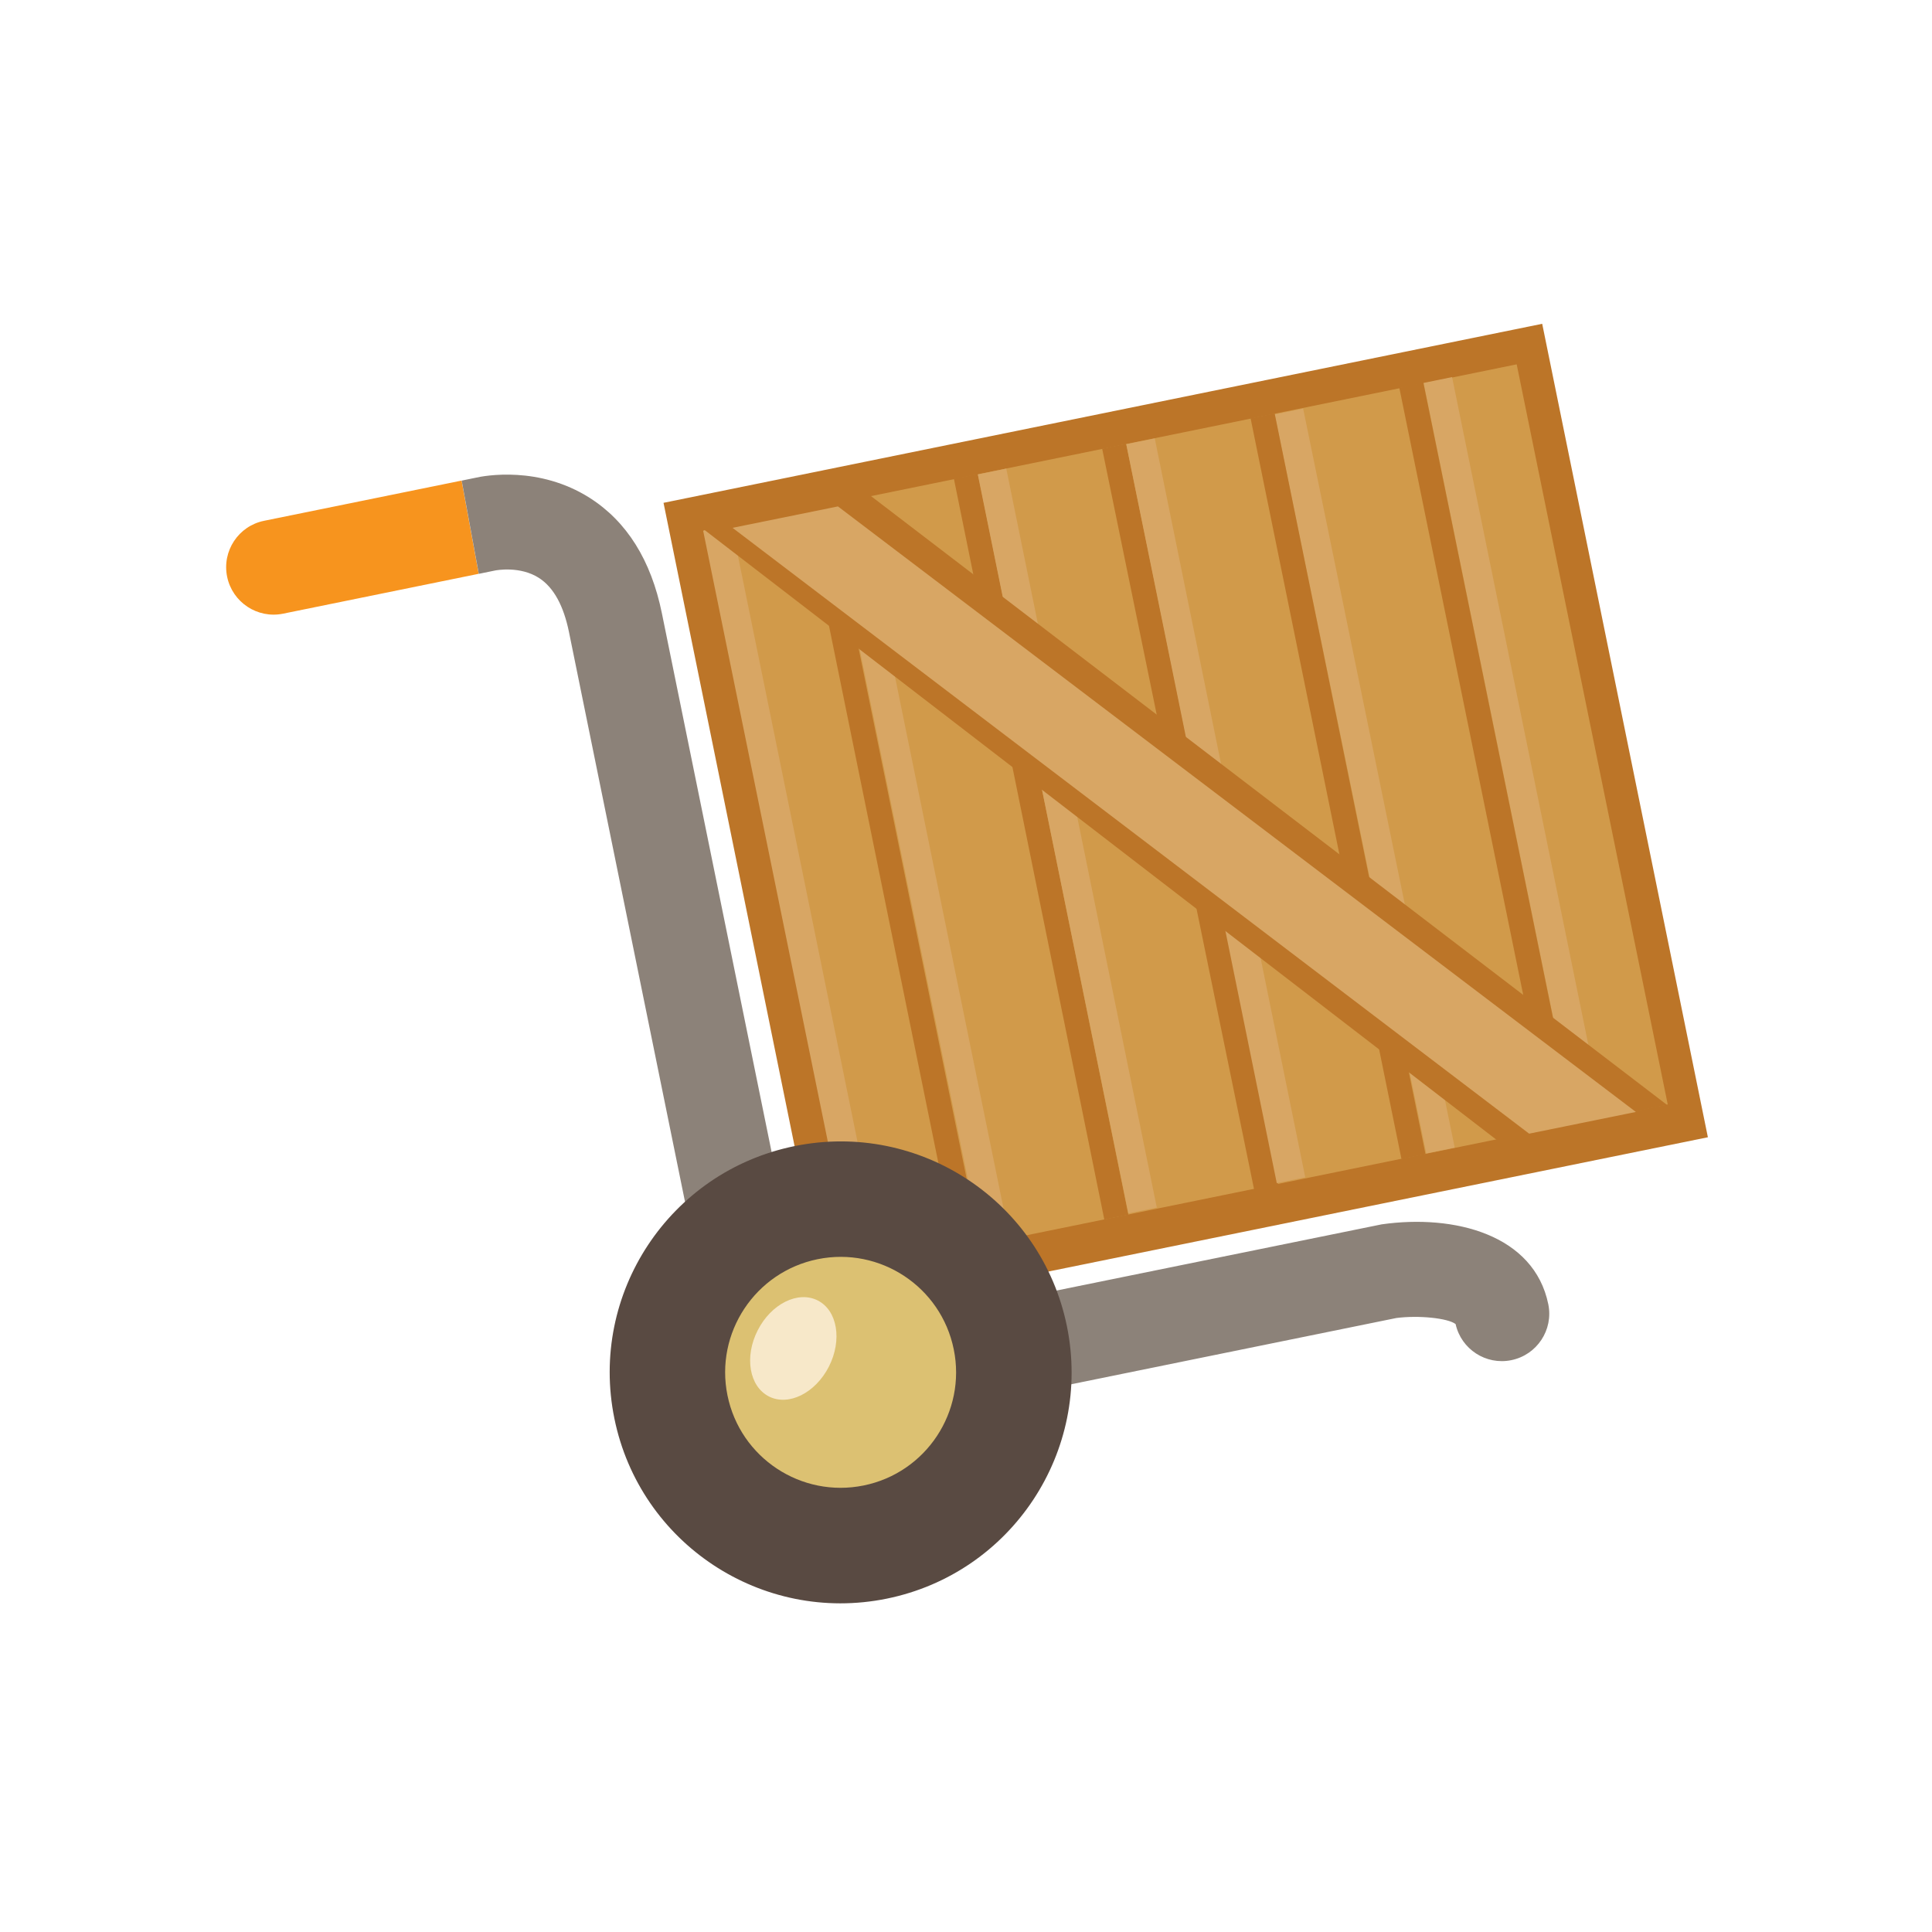
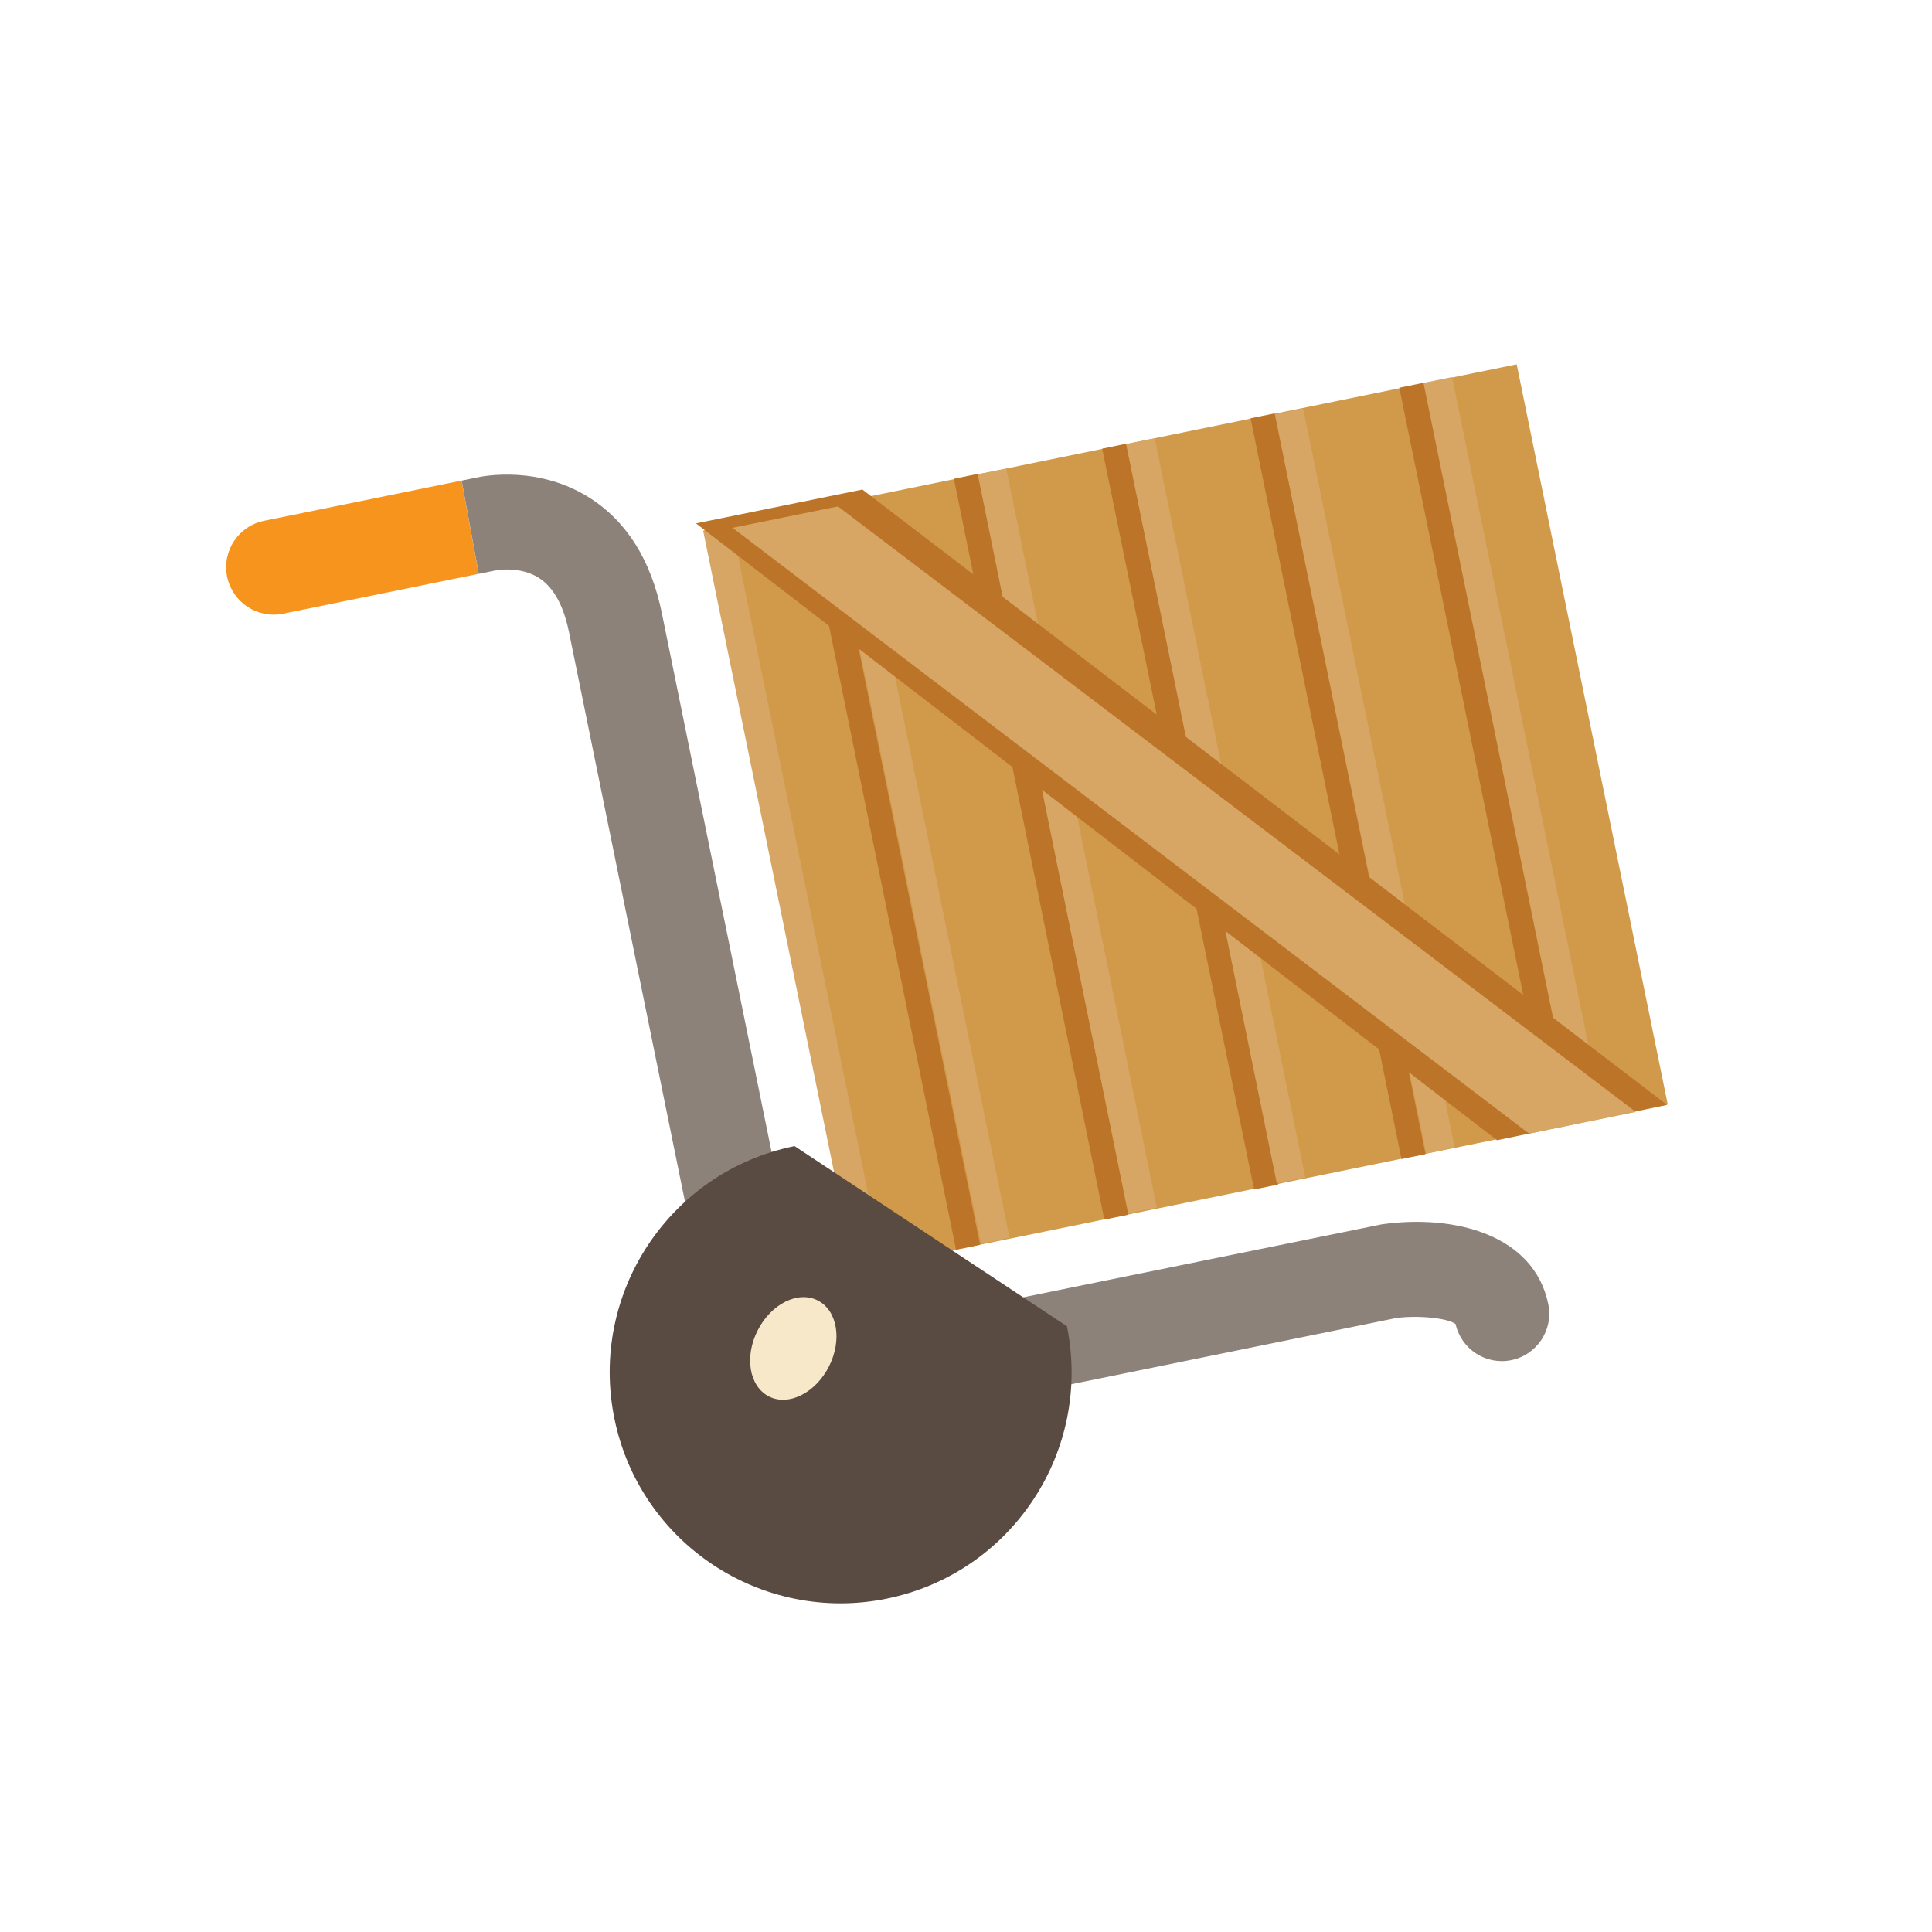
<svg xmlns="http://www.w3.org/2000/svg" version="1.1" id="Layer_1" x="0px" y="0px" viewBox="0 0 500 500" style="enable-background:new 0 0 500 500;" xml:space="preserve">
  <style type="text/css">
	.st0{fill:#F7941E;}
	.st1{fill:#8C8279;}
	.st2{fill:#BC7528;}
	.st3{fill:#D19A4A;}
	.st4{fill:#D8A664;}
	.st5{fill:#594A42;}
	.st6{fill:#DCC172;}
	.st7{fill:#F7E8C9;}
</style>
  <g>
    <g>
      <path class="st0" d="M68.35,134.78c-6.64,1.34-10.93,7.83-9.57,14.47c1.36,6.63,7.84,10.92,14.47,9.57l50.64-10.32l-4.43-24.13    L68.35,134.78z" />
      <path class="st1" d="M400.7,337.55c-3.68-18.02-24.3-23.37-43.12-20.69l-123.06,25.05l-28.24-11.4l-34.99-171.83    c-2.79-13.69-9.08-23.73-18.69-29.84c-13.07-8.3-27.07-5.8-29.75-5.15l-3.37,0.69l4.43,24.13l4.24-0.87c0.01,0,0.01,0,0.01,0    c0.16-0.03,6.46-1.27,11.43,2c3.7,2.43,6.27,7.11,7.66,13.93l37.63,184.76l47.31,19.09l129.19-26.32    c5.78-0.75,13.34,0.03,15.33,1.57c1.45,6.51,7.85,10.68,14.41,9.34C397.76,350.66,402.05,344.18,400.7,337.55z" />
      <g>
-         <polygon class="st2" points="442,294.32 214.6,340.62 171.72,130.13 399.12,83.8    " />
        <rect x="199.39" y="113.9" transform="matrix(0.98 -0.2 0.2 0.98 -36.069 65.485)" class="st3" width="214.7" height="195.44" />
        <polygon class="st2" points="253.65,322.16 247.42,323.43 208.39,131.73 214.6,130.47    " />
        <rect x="266.27" y="121.31" transform="matrix(0.98 -0.199 0.199 0.98 -38.22 58.008)" class="st2" width="6.35" height="195.63" />
        <rect x="304.69" y="113.49" transform="matrix(0.98 -0.201 0.201 0.98 -36.168 66.144)" class="st2" width="6.34" height="195.63" />
        <rect x="201.44" y="134.53" transform="matrix(0.98 -0.2 0.2 0.98 -42.34 45.814)" class="st4" width="7.52" height="195.17" />
        <rect x="234.23" y="127.85" transform="matrix(0.98 -0.2 0.2 0.98 -40.266 52.136)" class="st4" width="7.53" height="195.16" />
        <polygon class="st4" points="260.42,121.27 253.05,122.78 292.01,314.02 299.38,312.52    " />
        <polygon class="st4" points="298.85,113.46 291.47,114.95 330.43,306.2 337.8,304.69    " />
        <rect x="349.3" y="104.41" transform="matrix(0.98 -0.201 0.201 0.98 -33.41 75.134)" class="st4" width="7.51" height="195.17" />
        <rect x="387.73" y="96.58" transform="matrix(0.98 -0.2 0.2 0.98 -30.864 81.996)" class="st4" width="7.52" height="195.18" />
        <polygon class="st2" points="368.92,298.69 362.7,299.96 323.65,108.26 329.88,106.99    " />
        <rect x="381.53" y="97.83" transform="matrix(0.98 -0.2 0.2 0.98 -31.325 80.778)" class="st2" width="6.36" height="195.64" />
        <polygon class="st2" points="180.12,135.45 223.19,126.69 431.43,285.95 387.44,295.09    " />
        <polygon class="st4" points="189.58,136.6 395.74,293.39 423.36,287.77 216.86,131.06    " />
      </g>
      <g>
-         <path class="st5" d="M276.12,343.24c6.59,32.34-14.29,63.9-46.63,70.49c-32.34,6.59-63.9-14.29-70.49-46.63     c-6.59-32.35,14.29-63.9,46.63-70.49C237.97,290.02,269.53,310.89,276.12,343.24z" />
-         <path class="st6" d="M246.83,349.2c3.3,16.16-7.14,31.95-23.31,35.24c-16.17,3.29-31.96-7.15-35.25-23.32     c-3.29-16.15,7.16-31.94,23.32-35.24C227.76,322.59,243.55,333.03,246.83,349.2z" />
+         <path class="st5" d="M276.12,343.24c6.59,32.34-14.29,63.9-46.63,70.49c-32.34,6.59-63.9-14.29-70.49-46.63     c-6.59-32.35,14.29-63.9,46.63-70.49z" />
      </g>
    </g>
    <path class="st7" d="M214.52,353.67c-3.49,6.85-10.44,10.32-15.53,7.73c-5.09-2.6-6.39-10.26-2.9-17.11   c3.49-6.87,10.45-10.32,15.54-7.73C216.72,339.14,218.01,346.8,214.52,353.67z" />
  </g>
</svg>